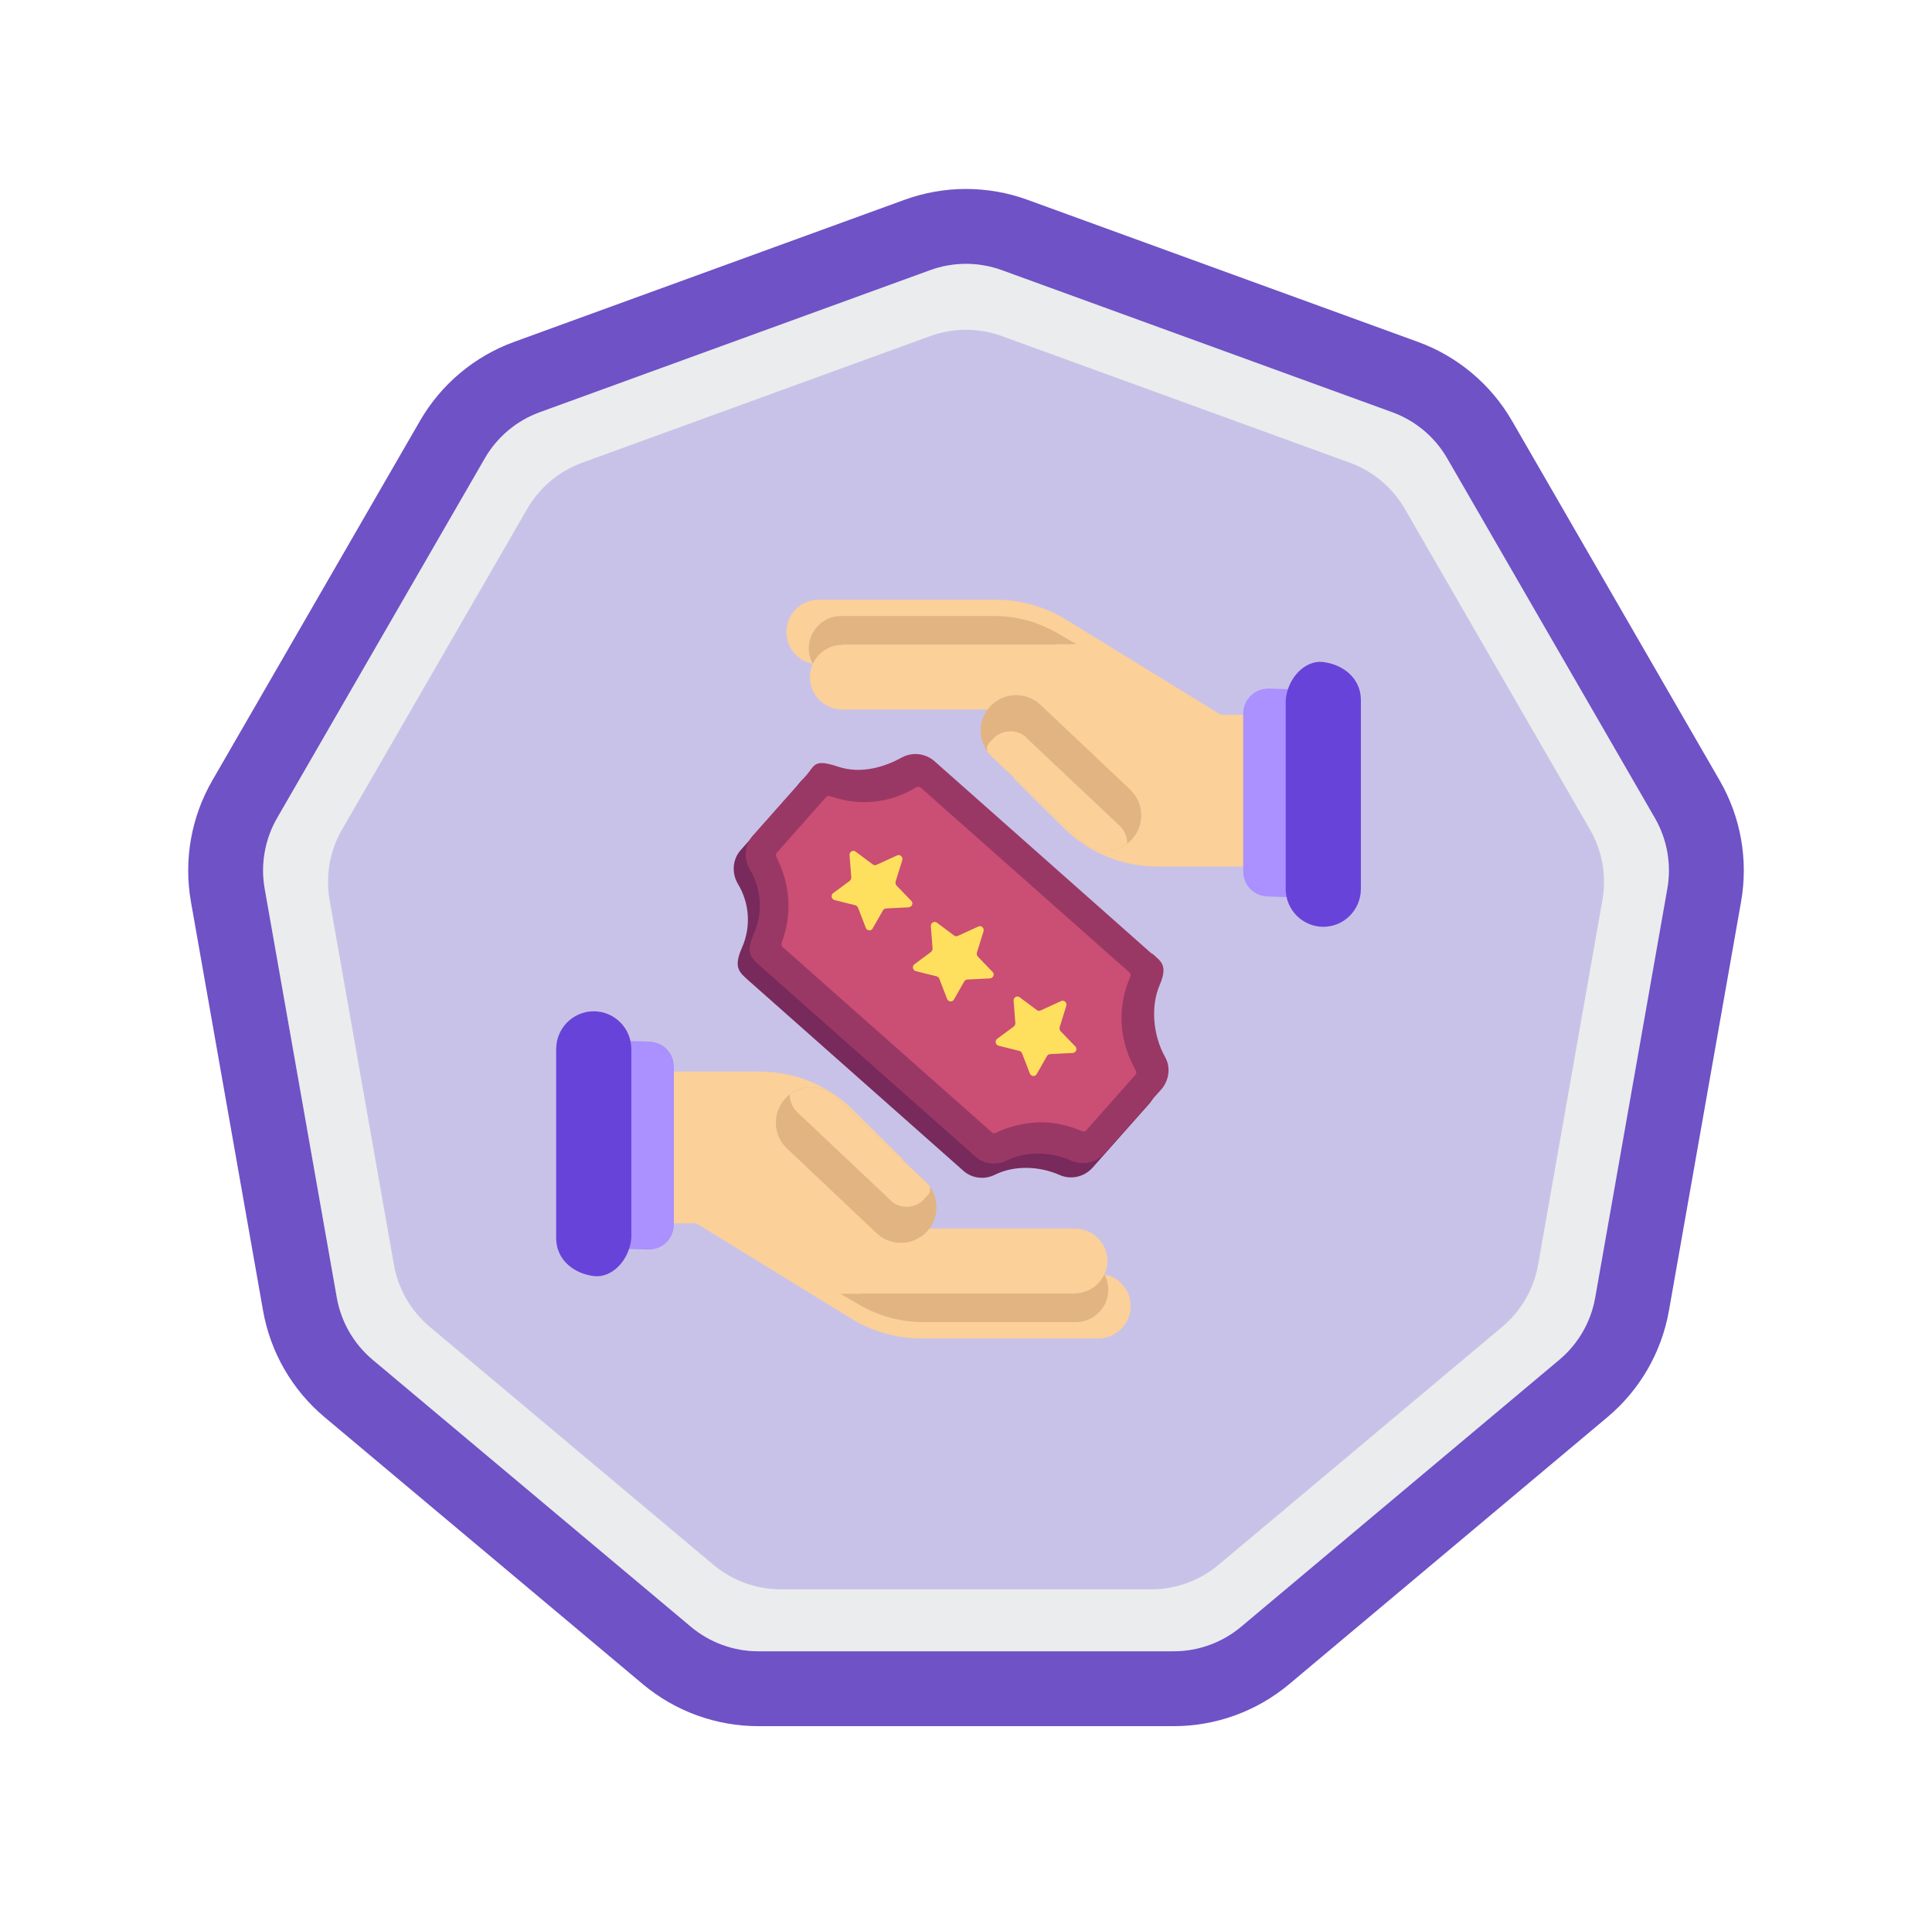
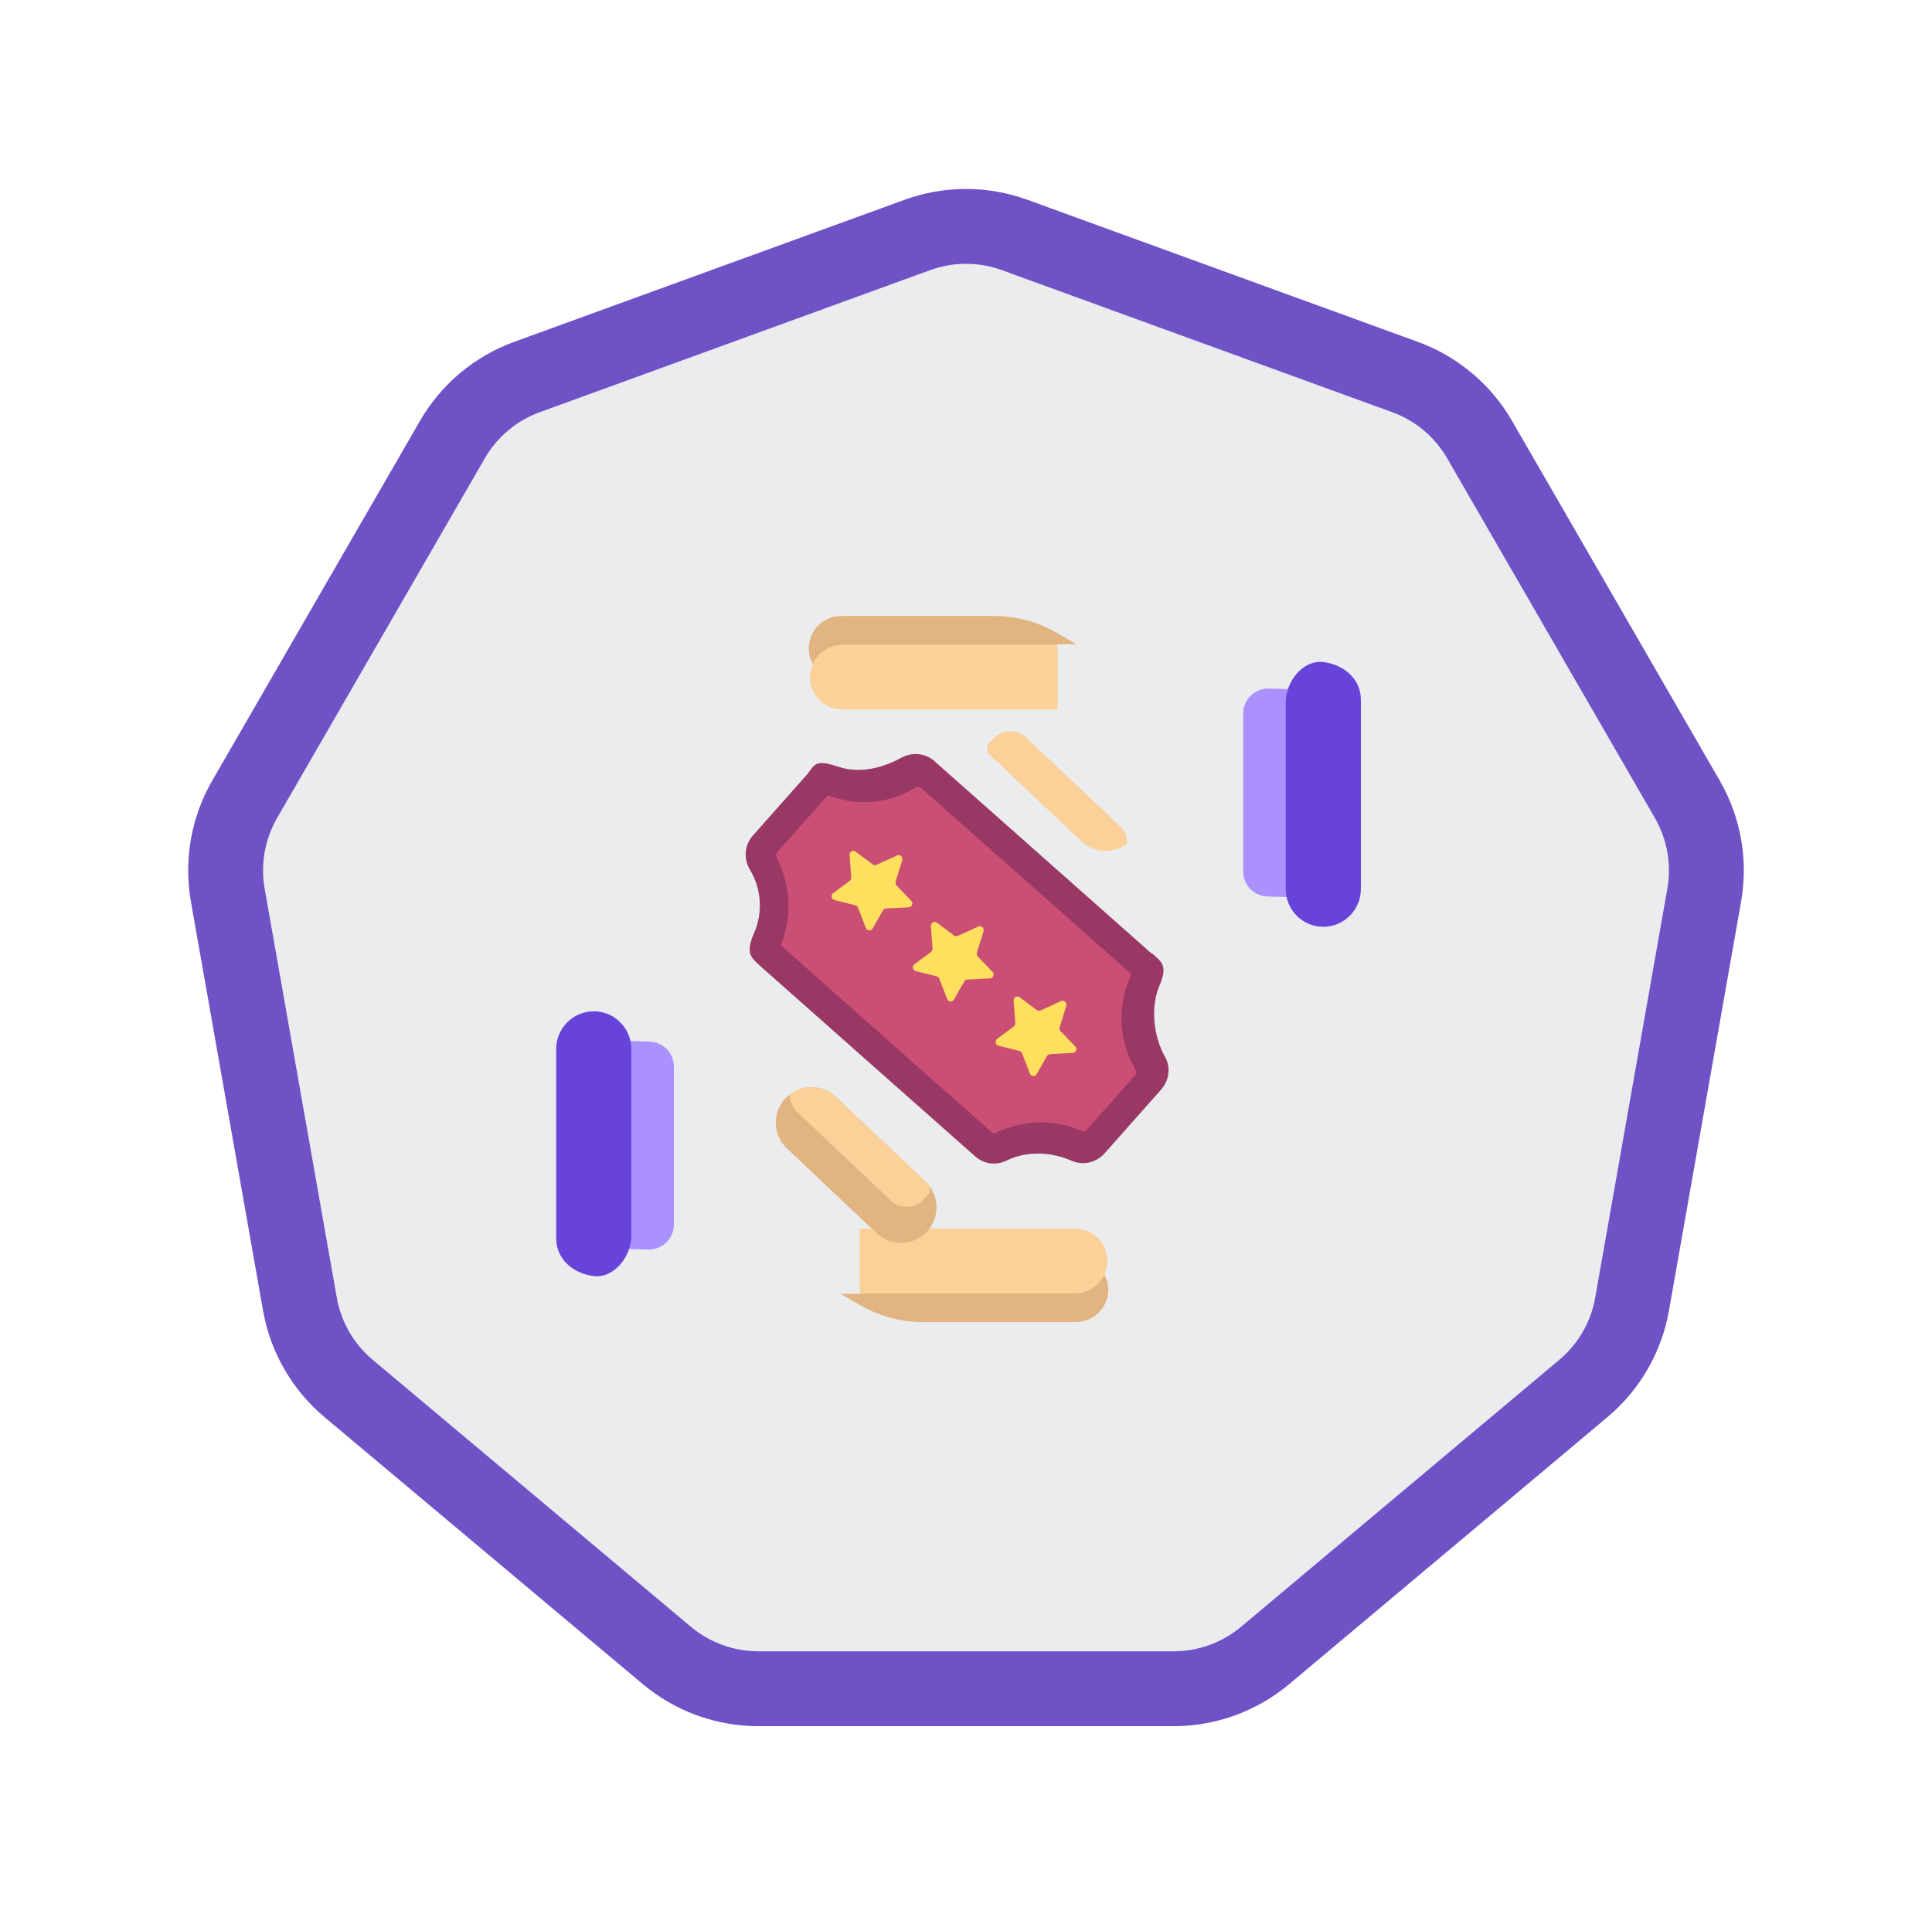
<svg xmlns="http://www.w3.org/2000/svg" fill="none" viewBox="0 0 129 128">
  <g filter="url(#filter0_d_9237_16875)">
    <path d="M62.103 18.042C63.651 17.478 65.349 17.478 66.897 18.042L92.957 27.527C94.505 28.09 95.805 29.181 96.629 30.608L110.496 54.626C111.319 56.052 111.614 57.724 111.328 59.346L106.512 86.658C106.226 88.28 105.377 89.75 104.115 90.809L82.871 108.635C81.609 109.694 80.014 110.275 78.367 110.275H50.633C48.986 110.275 47.391 109.694 46.129 108.635L24.884 90.809C23.622 89.75 22.774 88.28 22.488 86.658L17.672 59.346C17.386 57.724 17.681 56.052 18.505 54.626L32.371 30.608C33.195 29.181 34.495 28.09 36.043 27.527L62.103 18.042Z" fill="#EBECED" />
    <path d="M67.752 15.693C65.651 14.928 63.349 14.928 61.248 15.693L35.188 25.178C33.087 25.942 31.323 27.422 30.206 29.358L16.339 53.376C15.222 55.311 14.822 57.579 15.21 59.78L20.026 87.092C20.414 89.293 21.565 91.287 23.278 92.724L44.522 110.55C46.235 111.987 48.398 112.775 50.633 112.775H78.367C80.602 112.775 82.765 111.987 84.478 110.55L105.722 92.724C107.435 91.287 108.586 89.293 108.974 87.092L113.79 59.78C114.178 57.579 113.778 55.311 112.661 53.376L98.794 29.358C97.677 27.422 95.913 25.942 93.812 25.178L67.752 15.693Z" stroke="#6E52C6" stroke-width="5" />
  </g>
-   <path d="M62.104 22.445C63.652 21.882 65.35 21.882 66.898 22.445L90.128 30.9C91.677 31.464 92.977 32.555 93.8 33.981L106.161 55.391C106.985 56.818 107.279 58.489 106.993 60.111L102.701 84.457C102.414 86.08 101.566 87.55 100.304 88.609L81.366 104.499C80.104 105.558 78.509 106.139 76.862 106.139H52.14C50.493 106.139 48.898 105.558 47.636 104.499L28.698 88.609C27.436 87.55 26.587 86.08 26.301 84.457L22.009 60.111C21.723 58.489 22.017 56.818 22.841 55.391L35.202 33.981C36.025 32.555 37.325 31.464 38.874 30.9L62.104 22.445Z" fill="#C9C2E8" />
-   <path d="M69.039 44.367H54.663C53.477 44.367 52.504 43.394 52.504 42.207C52.504 41.021 53.477 40.048 54.663 40.048H66.491C68.164 40.048 69.778 40.515 71.199 41.39L81.509 47.732H83.941V57.867H77.249C74.934 57.867 72.716 56.953 71.082 55.338L67.697 51.992L69.02 44.386L69.039 44.367Z" fill="#FBD099" />
  <path d="M70.538 45.456H56.162C54.975 45.456 54.002 44.483 54.002 43.297C54.002 42.11 54.975 41.137 56.162 41.137H66.375C67.834 41.137 69.273 41.526 70.538 42.246L71.88 43.024H70.538V45.456Z" fill="#E2B481" />
  <path d="M56.238 43.044H70.615V47.382H56.238C55.052 47.382 54.079 46.409 54.079 45.222C54.079 44.036 55.052 43.063 56.238 43.063V43.044Z" fill="#FBD099" />
  <path d="M89.914 46.196V60.027L84.7 59.871C83.747 59.871 83.008 59.132 83.008 58.179V47.674C83.008 46.721 83.747 45.982 84.7 45.982L89.914 46.138V46.196Z" fill="#AB90FF" />
  <path d="M85.847 59.364C85.847 60.765 86.975 61.893 88.356 61.893C89.737 61.893 90.866 60.765 90.866 59.364V46.739C90.866 45.339 89.737 44.386 88.356 44.211C87.169 44.055 85.983 45.242 85.847 46.739V59.364Z" fill="#6843D9" />
-   <path d="M75.458 52.726L69.479 47.072C68.527 46.172 67.025 46.214 66.124 47.166C65.224 48.118 65.266 49.621 66.218 50.521L72.197 56.175C73.149 57.075 74.651 57.034 75.552 56.081C76.452 55.129 76.41 53.627 75.458 52.726Z" fill="#E2B481" />
  <path d="M68.552 49.269C67.91 48.666 66.918 48.704 66.315 49.327C65.712 49.949 65.945 49.852 65.907 50.163C65.984 50.28 66.101 50.397 66.198 50.514L72.19 56.174C73.046 56.991 74.369 57.03 75.264 56.33C75.264 55.902 75.108 55.474 74.777 55.163L68.552 49.288V49.269Z" fill="#FBD099" />
-   <path d="M58.962 85.062H73.338C74.525 85.062 75.497 86.035 75.497 87.222C75.497 88.408 74.525 89.381 73.338 89.381H61.51C59.837 89.381 58.223 88.914 56.803 88.038L46.492 81.697H44.06V71.562H50.752C53.068 71.562 55.285 72.476 56.919 74.091L60.304 77.437L58.981 85.043L58.962 85.062Z" fill="#FBD099" />
  <path d="M57.464 83.973H71.84C73.027 83.973 73.999 84.945 73.999 86.132C73.999 87.319 73.027 88.291 71.84 88.291H61.627C60.168 88.291 58.728 87.902 57.464 87.182L56.122 86.404H57.464V83.973Z" fill="#E2B481" />
  <path d="M71.782 86.386H57.406V82.048H71.782C72.969 82.048 73.941 83.02 73.941 84.207C73.941 85.394 72.969 86.366 71.782 86.366V86.386Z" fill="#FBD099" />
  <path d="M38.089 83.234V69.403L43.303 69.559C44.256 69.559 44.995 70.298 44.995 71.251V81.756C44.995 82.709 44.256 83.448 43.303 83.448L38.089 83.293V83.234Z" fill="#AB90FF" />
  <path d="M42.154 70.064C42.154 68.663 41.026 67.535 39.645 67.535C38.264 67.535 37.135 68.663 37.135 70.064V82.689C37.135 84.09 38.264 85.043 39.645 85.218C40.831 85.374 42.018 84.187 42.154 82.689V70.064Z" fill="#6843D9" />
  <path d="M52.547 76.696L58.526 82.35C59.478 83.251 60.98 83.209 61.881 82.256C62.781 81.304 62.739 79.802 61.787 78.901L55.808 73.247C54.856 72.347 53.354 72.389 52.453 73.341C51.553 74.293 51.594 75.796 52.547 76.696Z" fill="#E2B481" />
  <path d="M59.448 80.16C60.09 80.763 61.082 80.724 61.685 80.101C62.288 79.479 62.054 79.576 62.093 79.265C62.016 79.148 61.899 79.031 61.802 78.915L55.81 73.254C54.954 72.437 53.631 72.398 52.736 73.098C52.736 73.526 52.892 73.954 53.223 74.265L59.448 80.14V80.16Z" fill="#FBD099" />
-   <path d="M76.1 64.637L61.588 51.779C60.985 51.253 60.11 51.156 59.409 51.545C58.378 52.109 56.764 52.693 55.149 52.148C53.535 51.603 53.593 52.09 53.087 52.673L49.449 56.778C48.904 57.4 48.846 58.315 49.274 59.035C50.052 60.318 50.15 61.913 49.547 63.275C48.944 64.637 49.371 64.929 49.994 65.493L64.312 78.176C64.895 78.701 65.732 78.799 66.432 78.449C67.736 77.807 69.389 77.865 70.751 78.468C71.509 78.799 72.385 78.604 72.949 77.982L76.742 73.702C77.268 73.099 77.384 72.224 76.995 71.543C76.159 70.045 76.042 68.119 76.626 66.757C77.209 65.396 76.723 65.162 76.12 64.618L76.1 64.637Z" fill="#772A5B" />
  <path d="M76.899 63.684L62.386 50.825C61.783 50.3 60.908 50.203 60.208 50.592C59.177 51.156 57.562 51.74 55.947 51.195C54.333 50.65 54.391 51.137 53.885 51.72L50.248 55.825C49.703 56.447 49.645 57.362 50.072 58.081C50.851 59.365 50.948 60.96 50.345 62.322C49.742 63.684 50.17 63.976 50.792 64.54L65.11 77.223C65.694 77.748 66.53 77.846 67.23 77.496C68.534 76.854 70.187 76.912 71.549 77.515C72.308 77.846 73.183 77.651 73.747 77.029L77.541 72.749C78.066 72.146 78.183 71.27 77.794 70.59C76.957 69.092 76.84 67.166 77.424 65.804C78.008 64.442 77.521 64.209 76.918 63.664L76.899 63.684Z" fill="#9A3865" />
  <path d="M52.173 63.004L52.309 62.614C52.854 60.961 52.737 59.152 51.998 57.576L51.823 57.187C51.784 57.109 51.803 57.012 51.862 56.954L55.169 53.219C55.227 53.16 55.305 53.141 55.383 53.16L55.85 53.296C56.453 53.471 57.075 53.569 57.698 53.569C58.748 53.569 59.818 53.316 60.752 52.81L61.219 52.557C61.297 52.518 61.394 52.538 61.452 52.577L75.42 64.949C75.478 65.007 75.517 65.104 75.478 65.182L75.323 65.591C74.642 67.4 74.759 69.423 75.653 71.135L75.848 71.524C75.887 71.602 75.867 71.699 75.829 71.757L72.521 75.492C72.463 75.551 72.366 75.59 72.288 75.551L71.938 75.415C71.218 75.142 70.44 74.967 69.662 74.948C68.884 74.928 67.775 75.103 66.899 75.473L66.452 75.668C66.374 75.706 66.296 75.668 66.238 75.629L52.251 63.237C52.193 63.179 52.173 63.101 52.193 63.023L52.173 63.004Z" fill="#CB4E74" />
  <path d="M60.245 57.44L59.798 58.879C59.779 58.957 59.798 59.054 59.856 59.132L60.848 60.163C61.004 60.319 60.887 60.572 60.673 60.591L59.156 60.669C59.078 60.669 59 60.727 58.961 60.785L58.261 62.011C58.164 62.186 57.892 62.167 57.814 61.972L57.288 60.61C57.249 60.533 57.191 60.474 57.113 60.455L55.713 60.105C55.518 60.046 55.46 59.793 55.615 59.657L56.744 58.821C56.802 58.762 56.841 58.684 56.841 58.607L56.724 57.089C56.724 56.875 56.958 56.739 57.133 56.875L58.281 57.731C58.358 57.79 58.456 57.79 58.533 57.751L59.895 57.128C60.09 57.031 60.304 57.226 60.245 57.44Z" fill="#FFE05E" />
  <path d="M65.673 62.186L65.226 63.625C65.206 63.703 65.226 63.8 65.284 63.878L66.276 64.909C66.432 65.065 66.315 65.318 66.101 65.337L64.584 65.415C64.506 65.415 64.428 65.473 64.389 65.532L63.689 66.757C63.592 66.932 63.319 66.913 63.241 66.718L62.716 65.356C62.677 65.279 62.619 65.22 62.541 65.201L61.14 64.851C60.946 64.792 60.888 64.54 61.043 64.403L62.172 63.567C62.23 63.508 62.269 63.431 62.269 63.353L62.152 61.836C62.152 61.621 62.385 61.485 62.56 61.621L63.708 62.477C63.786 62.536 63.883 62.536 63.961 62.497L65.323 61.874C65.517 61.777 65.731 61.972 65.673 62.186Z" fill="#FFE05E" />
  <path d="M71.199 67.165L70.751 68.605C70.732 68.683 70.751 68.78 70.81 68.858L71.802 69.889C71.958 70.045 71.841 70.297 71.627 70.317L70.11 70.395C70.032 70.395 69.954 70.453 69.915 70.511L69.215 71.737C69.117 71.912 68.845 71.893 68.767 71.698L68.242 70.336C68.203 70.258 68.145 70.2 68.067 70.181L66.666 69.831C66.472 69.772 66.413 69.519 66.569 69.383L67.697 68.547C67.756 68.488 67.795 68.41 67.795 68.333L67.678 66.815C67.678 66.601 67.911 66.465 68.086 66.601L69.234 67.457C69.312 67.516 69.409 67.516 69.487 67.477L70.849 66.854C71.043 66.757 71.257 66.951 71.199 67.165Z" fill="#FFE05E" />
  <defs>
    <filter color-interpolation-filters="sRGB" filterUnits="userSpaceOnUse" height="126.656" id="filter0_d_9237_16875" width="127.869" x="0.565" y="0.619">
      <feFlood flood-opacity="0" result="BackgroundImageFix" />
      <feColorMatrix in="SourceAlpha" result="hardAlpha" type="matrix" values="0 0 0 0 0 0 0 0 0 0 0 0 0 0 0 0 0 0 127 0" />
      <feOffset />
      <feGaussianBlur stdDeviation="6" />
      <feComposite in2="hardAlpha" operator="out" />
      <feColorMatrix type="matrix" values="0 0 0 0 0 0 0 0 0 0 0 0 0 0 0 0 0 0 0.25 0" />
      <feBlend in2="BackgroundImageFix" mode="normal" result="effect1_dropShadow_9237_16875" />
      <feBlend in="SourceGraphic" in2="effect1_dropShadow_9237_16875" mode="normal" result="shape" />
    </filter>
  </defs>
</svg>